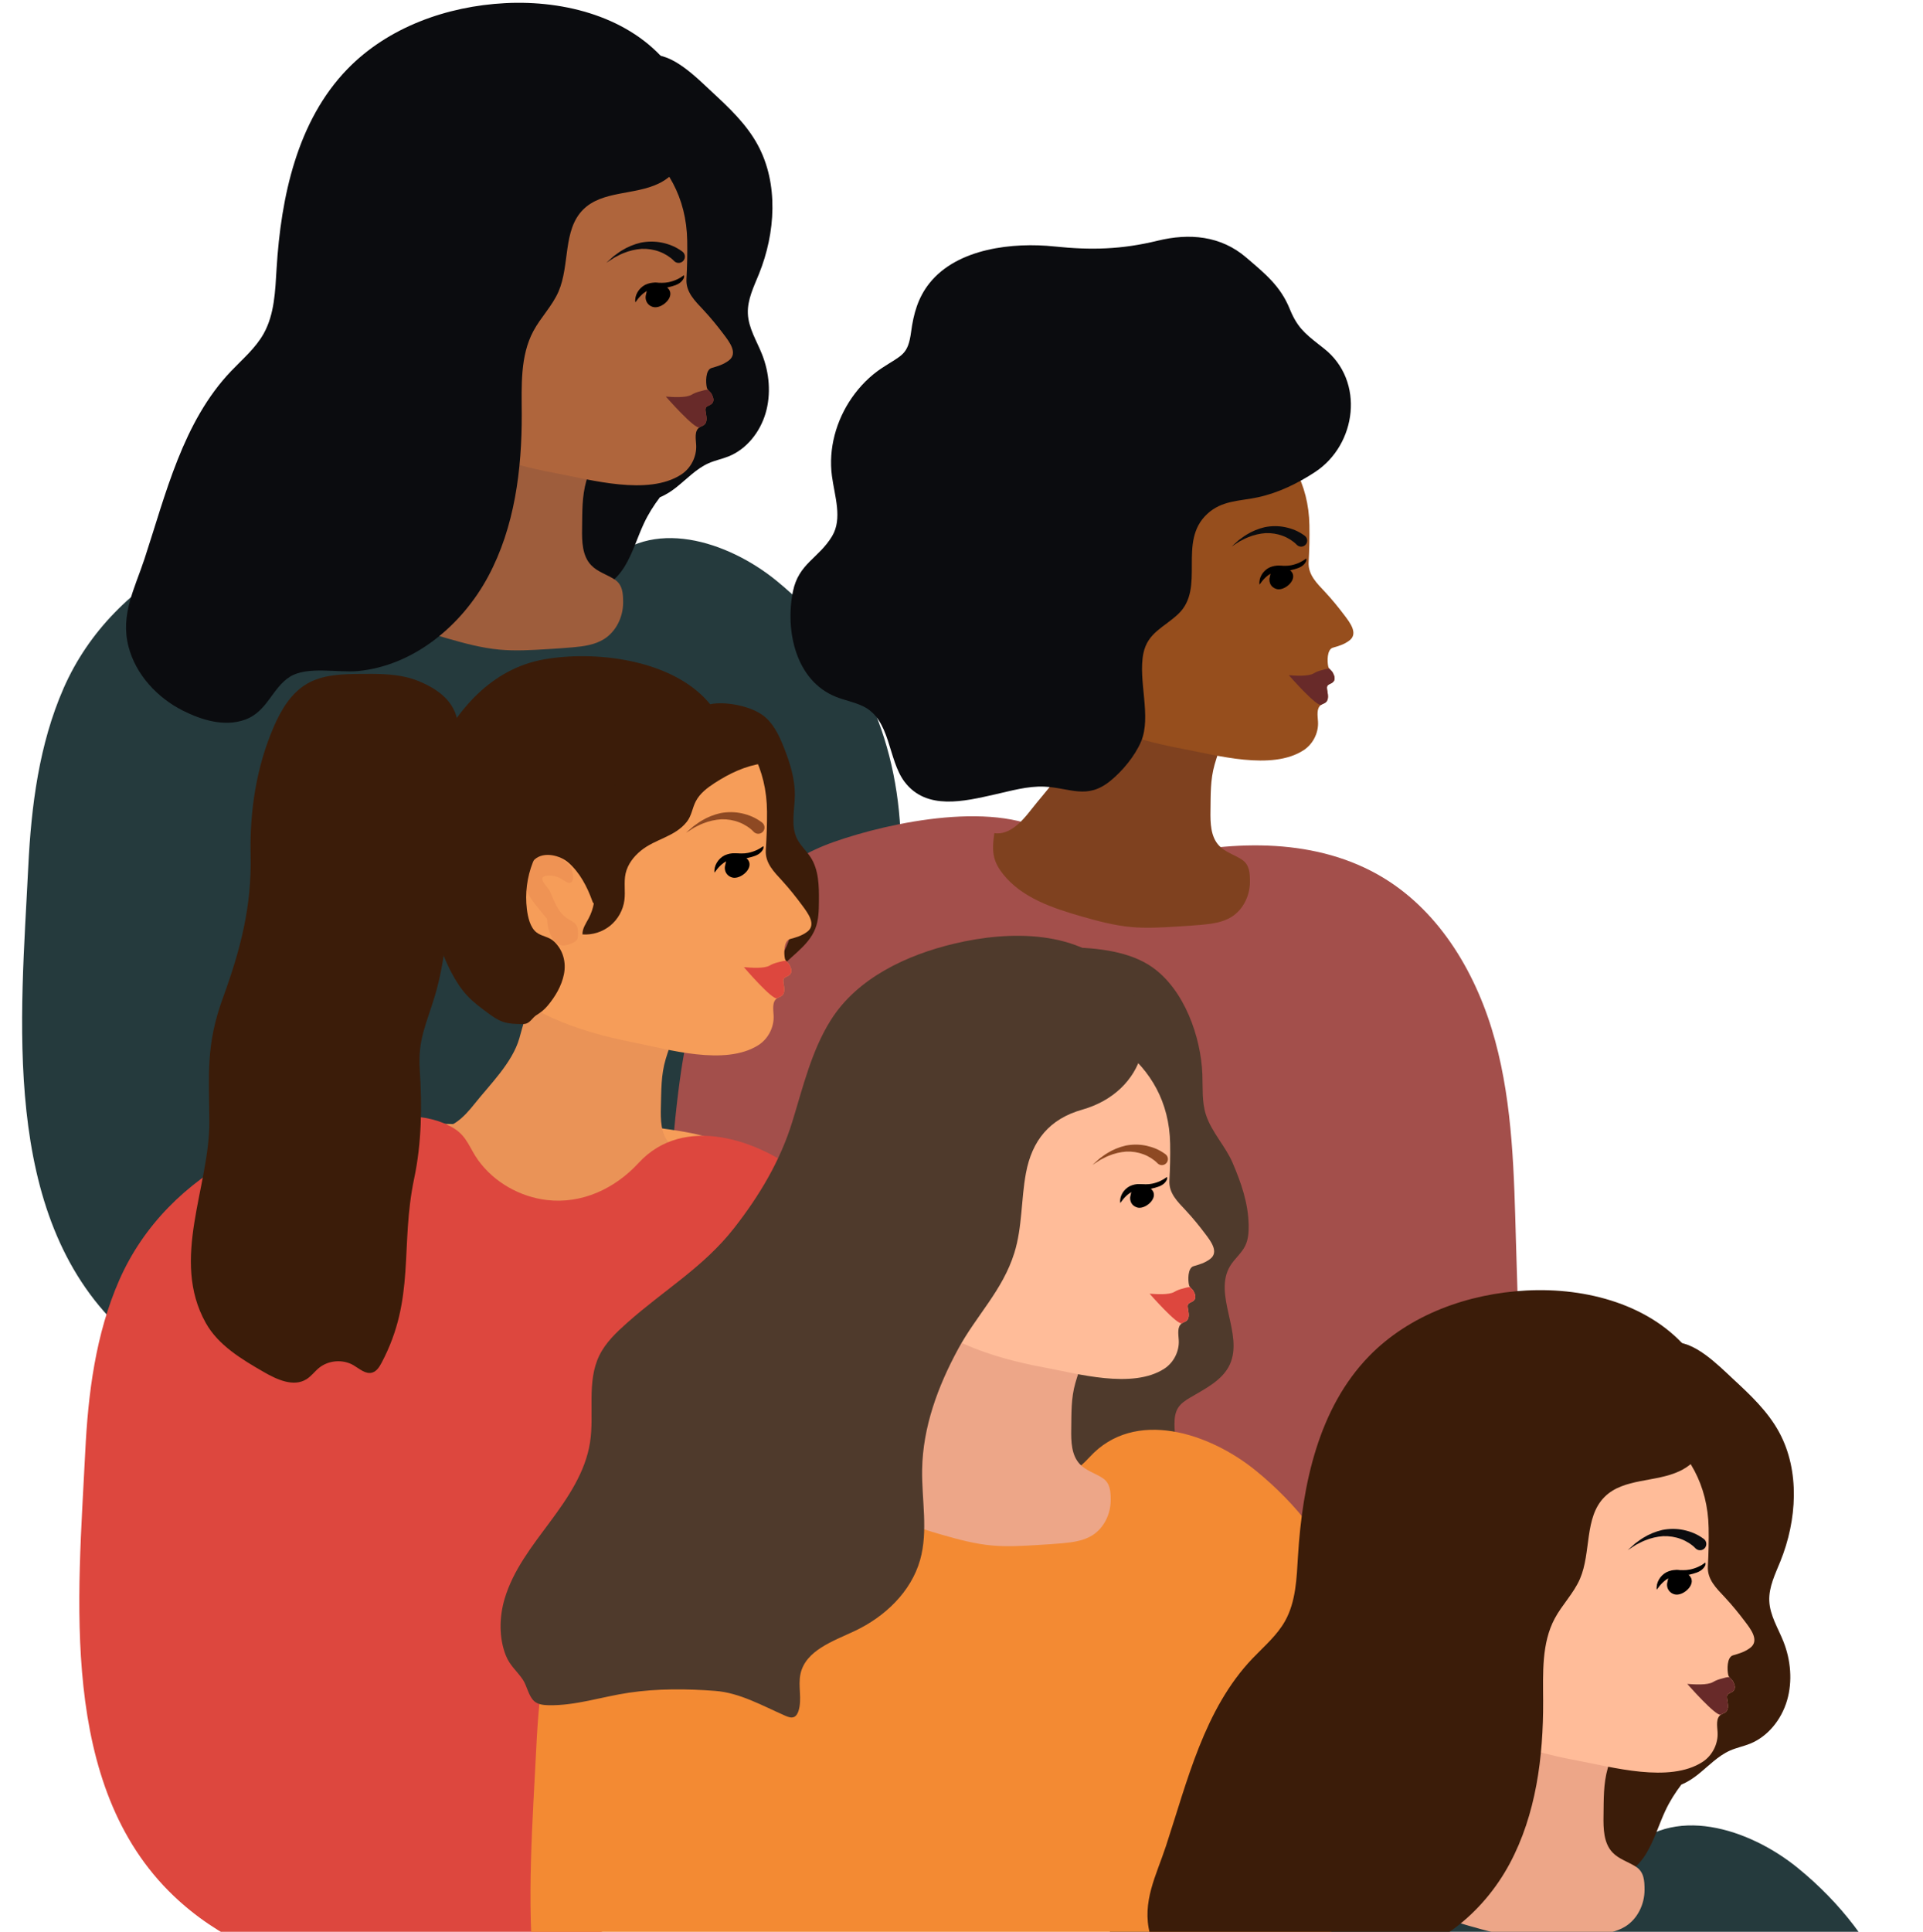
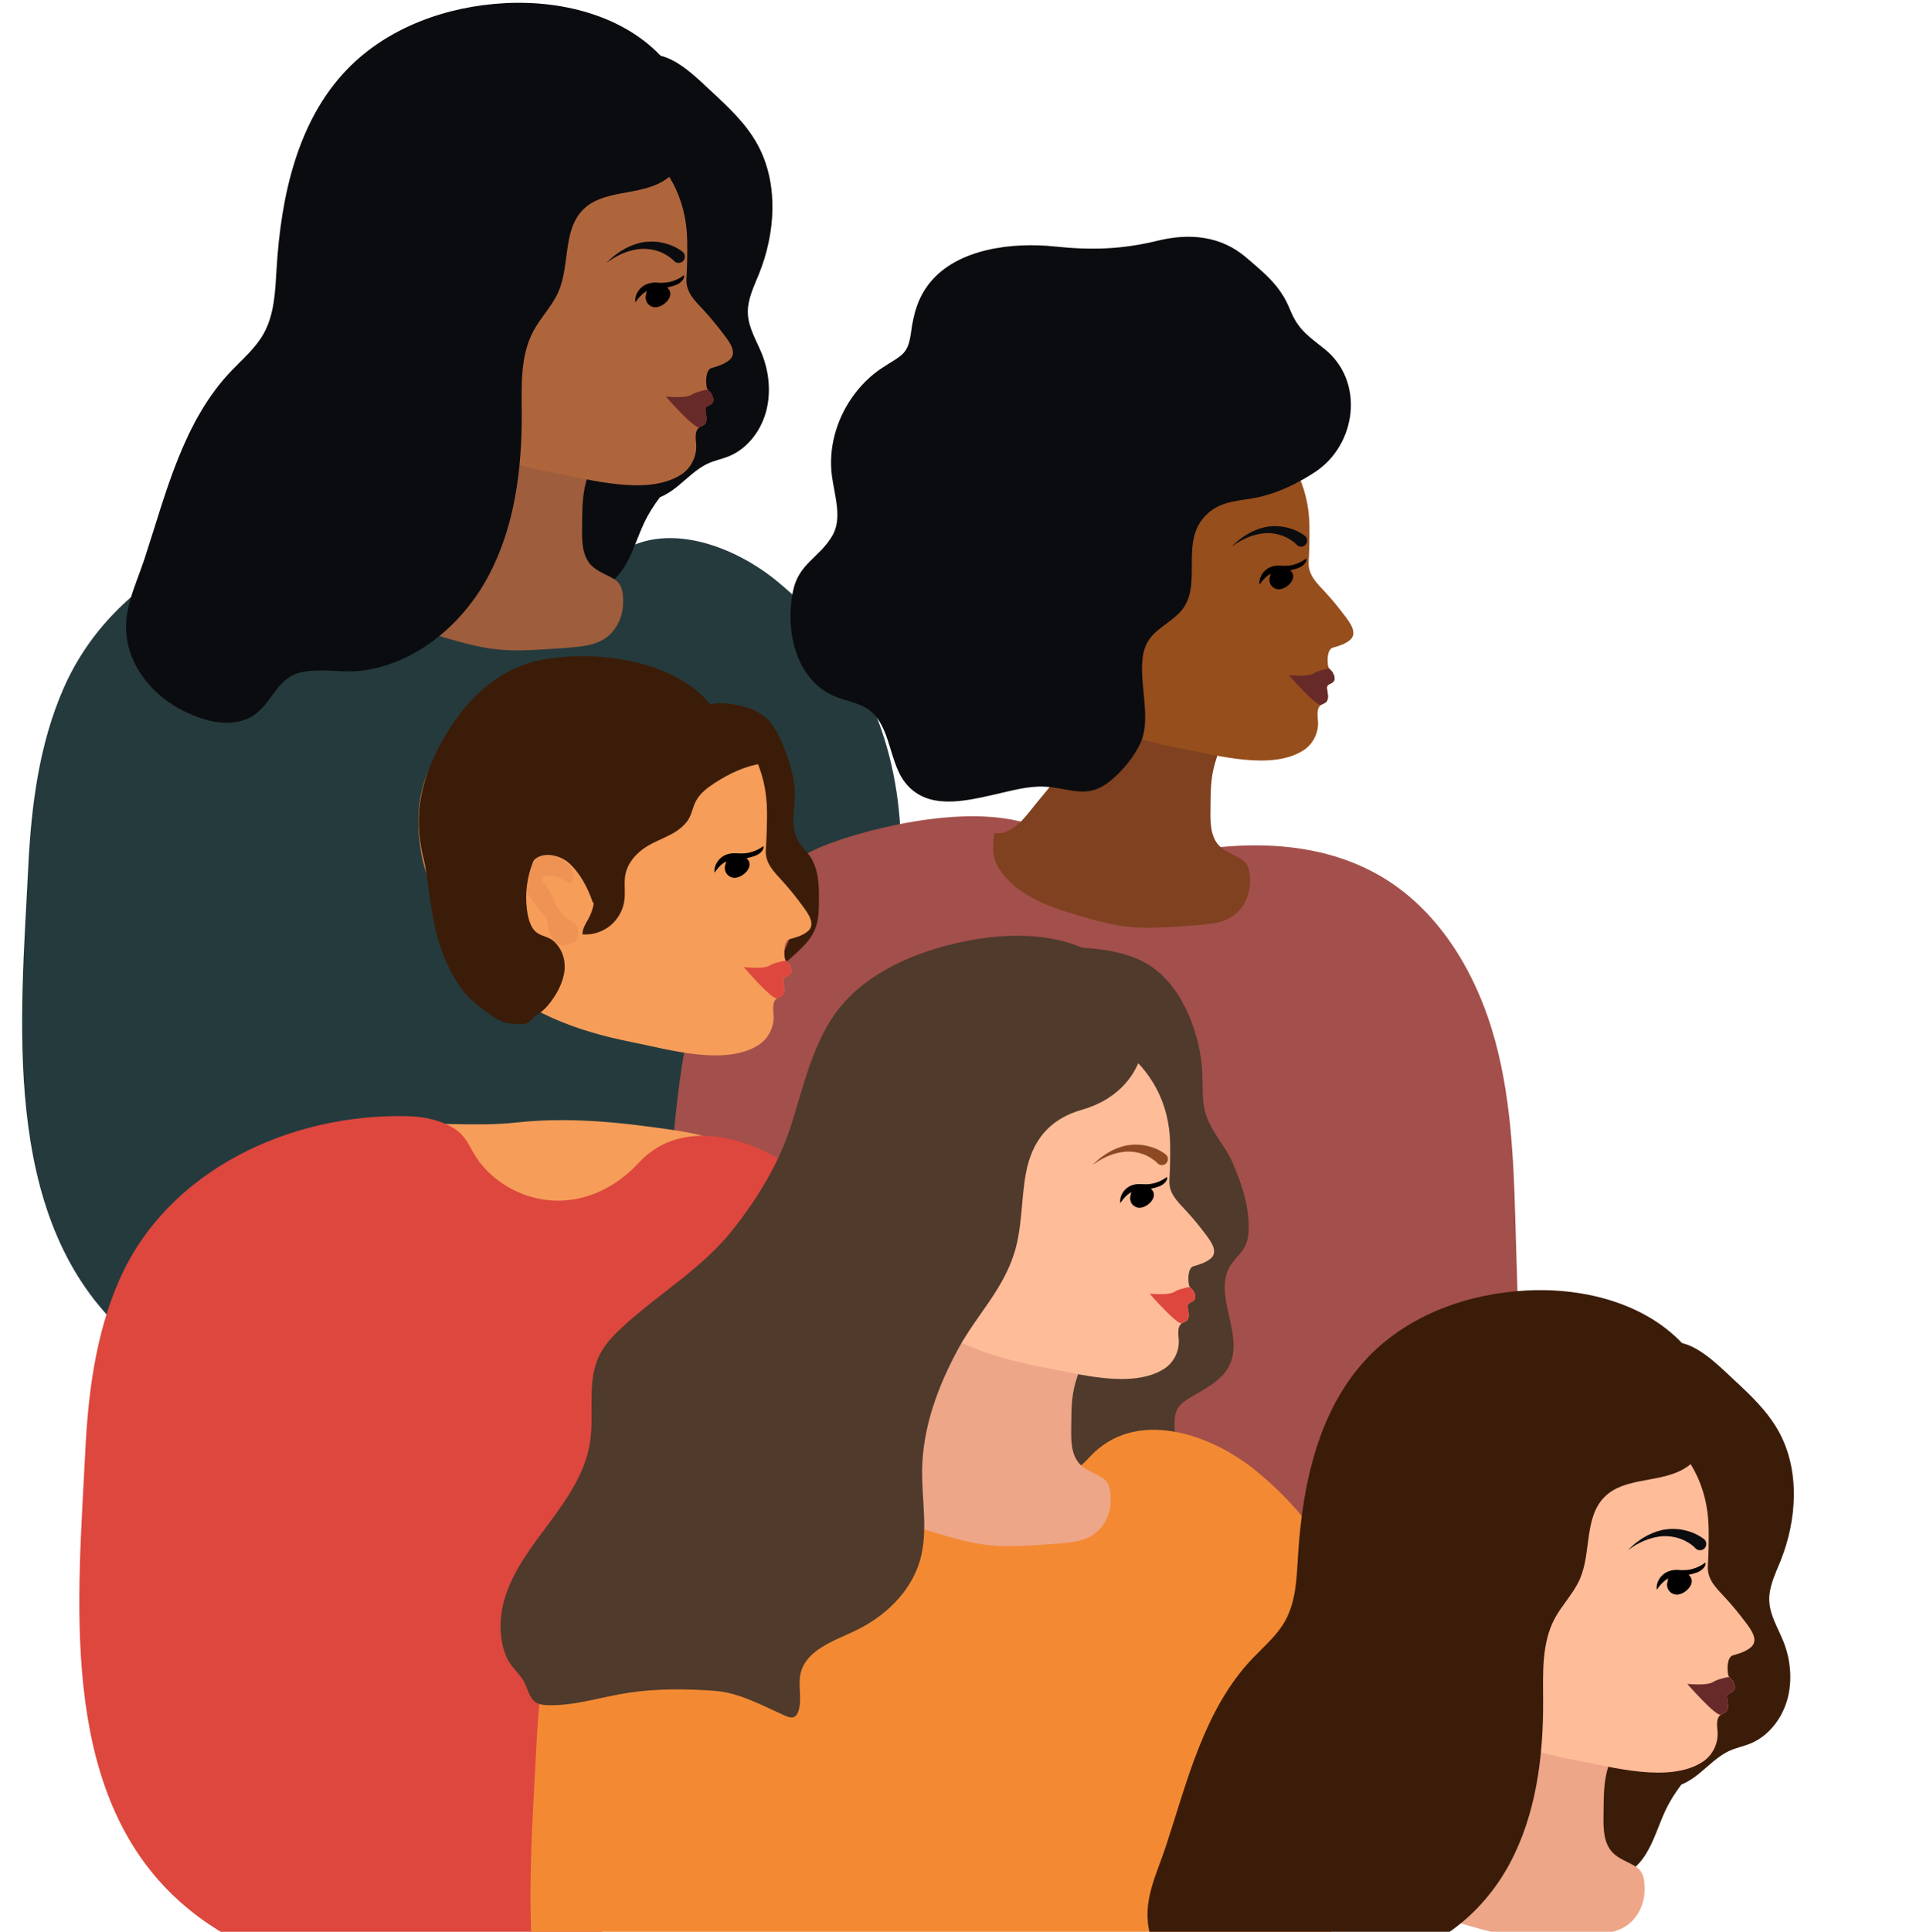
<svg xmlns="http://www.w3.org/2000/svg" height="2877.5" preserveAspectRatio="xMidYMid meet" version="1.0" viewBox="369.8 573.7 2865.2 2877.5" width="2865.2" zoomAndPan="magnify">
  <defs>
    <clipPath id="a">
      <path d="M 487 2236 L 1748 2236 L 1748 3451.191 L 487 3451.191 Z M 487 2236" />
    </clipPath>
    <clipPath id="b">
-       <path d="M 1924 3262 L 3235 3262 L 3235 3451.191 L 1924 3451.191 Z M 1924 3262" />
-     </clipPath>
+       </clipPath>
    <clipPath id="c">
      <path d="M 1160 2674 L 2420 2674 L 2420 3451.191 L 1160 3451.191 Z M 1160 2674" />
    </clipPath>
    <clipPath id="d">
      <path d="M 2422 3086 L 2821 3086 L 2821 3451.191 L 2422 3451.191 Z M 2422 3086" />
    </clipPath>
    <clipPath id="e">
      <path d="M 2079 2495 L 2923 2495 L 2923 3451.191 L 2079 3451.191 Z M 2079 2495" />
    </clipPath>
  </defs>
  <g>
    <g>
      <path d="M 1127.098 1474.738 C 1181.598 1481.117 1232.859 1456.777 1269.168 1417.309 C 1338.918 1341.48 1454.734 1380.242 1526.172 1438.266 C 1787.551 1650.617 1742.355 2011.781 1581.195 2271.211 C 1466.582 2455.73 1283.379 2604.719 1071.297 2659.613 C 897.648 2704.551 685.246 2682.633 548.812 2552.379 C 369.805 2381.5 401 2088.73 411.898 1865.043 C 416.324 1774.156 428.039 1682.117 464.59 1598.789 C 539.625 1427.766 730.316 1340.402 910.977 1344.848 C 935.73 1345.461 961.727 1350.504 983.043 1363.676 C 1003.73 1376.449 1007.141 1394.434 1020.77 1413.219 C 1045.52 1447.316 1085.379 1469.836 1127.098 1474.738" fill="#253a3d" />
    </g>
    <g>
      <path d="M 1484.082 1040.754 C 1483.242 1020.051 1492.953 1000.805 1500.645 981.781 C 1525.332 920.777 1530.031 847.168 1498.844 789.633 C 1481.863 758.293 1455.762 733.941 1430.141 710.195 C 1408.574 690.191 1370.922 651.367 1339.051 656.18 C 1309.293 660.66 1300.492 702.934 1298.664 728.945 C 1296.133 764.746 1293.82 802.059 1306.551 835.297 C 1313.613 853.73 1321.902 871.52 1329.48 889.254 L 1327.574 1056.961 C 1317.992 1072.406 1306.902 1086.973 1296.531 1101.887 C 1256.543 1159.383 1229.34 1226.855 1217.391 1297.262 C 1211.16 1334.02 1185.832 1450.418 1245.273 1453.57 C 1267.684 1454.75 1287.84 1437.902 1300.203 1417.957 C 1312.562 1397.992 1319.223 1374.727 1329.211 1353.305 C 1335.703 1339.387 1343.922 1326.461 1353.094 1314.367 C 1362.031 1310.754 1370.551 1305.168 1378.172 1299.051 C 1393.664 1286.641 1407.742 1271.582 1425.633 1263.691 C 1435.32 1259.414 1445.773 1257.402 1455.574 1253.441 C 1481.883 1242.785 1502.102 1217.789 1510.523 1189.176 C 1518.953 1160.566 1516.121 1128.855 1505.133 1101.242 C 1497.203 1081.312 1484.961 1062.379 1484.082 1040.754" fill="#0b0c0f" />
    </g>
    <g>
      <path d="M 1049.691 1184.648 C 1044.523 1185.027 1026.363 1255.648 1024.723 1261.586 C 1014.723 1297.957 981.785 1330.652 958.656 1360.414 C 944.32 1378.883 925.348 1399.332 902.215 1395.992 C 900.562 1408.613 898.926 1421.602 902.121 1433.934 C 904.582 1443.414 909.797 1451.992 915.91 1459.637 C 944.906 1495.977 991.945 1511.914 1036.633 1524.734 C 1061.953 1532 1087.543 1538.898 1113.773 1541.34 C 1137.512 1543.551 1161.434 1542.102 1185.234 1540.637 C 1197.965 1539.859 1210.691 1539.082 1223.395 1537.922 C 1239.484 1536.469 1256.102 1534.242 1269.785 1525.648 C 1287.824 1514.324 1298.172 1492.727 1298.234 1471.434 C 1298.262 1457.773 1297.543 1444.695 1285.652 1436.91 C 1274.164 1429.387 1260.145 1425.648 1250.484 1415.453 C 1237.262 1401.5 1236.781 1380.164 1237.094 1360.949 C 1237.484 1336.574 1236.703 1313.344 1243.492 1289.73 C 1249.844 1267.676 1258.723 1246.324 1262.902 1223.676 C 1263.555 1220.18 1270.875 1168.605 1273.133 1168.453 C 1273.133 1168.453 1050.121 1184.617 1049.691 1184.648" fill="#9e5d3c" />
    </g>
    <g>
      <path d="M 874.109 962.02 C 872.668 932.453 876.836 903.336 888.27 876.422 C 931.57 774.469 1055.992 715.949 1162.453 726.918 C 1277.152 738.734 1391.383 802.805 1393.73 932.109 C 1394.082 951.23 1393.652 970.207 1392.594 989.273 C 1391.492 1009.062 1405.473 1022.07 1418.012 1035.543 C 1428.832 1047.16 1438.895 1059.48 1448.422 1072.18 C 1456.055 1082.336 1469.992 1099.906 1455.711 1110.66 C 1447.512 1116.828 1439.691 1119.027 1430.102 1121.824 C 1420.734 1124.531 1421.211 1143.598 1422.961 1151.066 C 1423.922 1155.16 1428.172 1157.02 1430.113 1160.734 C 1432.762 1165.805 1434.684 1171.848 1429.582 1175.652 C 1424.684 1179.316 1419.934 1178.324 1421.043 1185.973 C 1422.09 1193.133 1424.602 1201.953 1418.984 1206.516 C 1416.953 1208.16 1414.262 1208.773 1412.082 1210.215 C 1404.242 1215.375 1406.504 1227.047 1407.07 1236.406 C 1408.113 1253.672 1399.254 1271.203 1384.723 1280.602 C 1335.223 1312.621 1250.074 1288.234 1196.762 1278.328 C 1113.672 1262.891 1034.504 1235.414 973.324 1174.301 C 921.465 1122.492 877.938 1040.688 874.109 962.02" fill="#af653c" />
    </g>
    <g>
      <path d="M 1365.949 994.055 C 1359.199 995.5 1353.051 994.844 1346.289 994.828 C 1342.09 994.828 1338.5 998.27 1336 1001.285 C 1333.359 1004.469 1333.379 1008.762 1332.258 1012.812 C 1331.098 1016.996 1331.918 1021.668 1334.418 1025.207 C 1336.93 1028.75 1341.066 1031.078 1345.398 1031.375 C 1357.949 1032.227 1376.957 1014.402 1364.641 1002.613 C 1364.359 1002.352 1363.969 1002.285 1363.668 1002.059 C 1363.91 1002.008 1364.207 1001.91 1364.438 1001.859 C 1372.859 999.812 1380.359 997.992 1385.301 992.824 C 1386.488 991.598 1387.527 990.152 1388.387 988.48 C 1389.199 986.941 1389.289 985.219 1388.809 983.676 C 1382.699 988.398 1375.18 992.07 1365.949 994.055" fill="inherit" />
    </g>
    <g>
      <path d="M 1413.121 1156.551 C 1408.664 1157.641 1404.305 1159.207 1400.363 1161.602 C 1392.062 1166.621 1371.961 1165.164 1361.922 1164.441 C 1361.922 1164.441 1405.172 1213.914 1412.082 1210.211 C 1414.262 1208.77 1416.953 1208.172 1418.984 1206.512 C 1424.602 1201.953 1422.094 1193.137 1421.043 1185.969 C 1419.934 1178.32 1424.684 1179.32 1429.582 1175.648 C 1434.684 1171.844 1432.762 1165.793 1430.113 1160.711 C 1428.812 1158.238 1426.512 1156.551 1424.812 1154.477 C 1422.531 1153.555 1415.672 1155.922 1413.121 1156.551" fill="#682a29" />
    </g>
    <g>
      <path d="M 1373.797 962.07 C 1368.707 956.793 1360.5 951.531 1352.387 948.59 C 1344.098 945.449 1335.066 944.043 1325.848 944.363 C 1316.68 945.047 1307.387 947.168 1298.527 950.859 C 1294.039 952.582 1289.91 955.09 1285.508 957.211 L 1273.199 965.145 L 1284.188 955.289 C 1288.238 952.48 1292.078 949.223 1296.418 946.719 C 1304.961 941.438 1314.461 937.527 1324.617 935.121 C 1334.828 933.102 1345.648 932.969 1356.188 935.141 C 1366.898 937.43 1376.578 941.137 1386.469 948.422 C 1390.641 951.496 1391.516 957.359 1388.457 961.52 C 1385.391 965.68 1379.52 966.566 1375.359 963.508 C 1374.938 963.191 1374.559 962.855 1374.199 962.488 L 1373.797 962.07" fill="#0b0c0f" />
    </g>
    <g>
      <path d="M 1316.438 1024.074 C 1314.988 1013.867 1321.398 1002.977 1331.16 997.93 C 1336.109 995.629 1341.469 994.336 1346.688 994.777 C 1349.277 994.91 1351.797 995.527 1354.258 995.938 C 1356.668 996.949 1359.039 997.703 1361.238 999.008 C 1351.23 1001 1342.707 1002.484 1335.418 1006.211 C 1328.117 1009.883 1322.219 1015.746 1316.438 1024.074" fill="inherit" />
    </g>
    <g>
      <path d="M 2098.359 1850.512 C 2209.879 1824.34 2333.379 1821.984 2431.062 1881.285 C 2517.027 1933.453 2571.211 2027.023 2597.562 2124.055 C 2623.914 2221.094 2625.668 2322.836 2628.531 2423.344 C 2635.535 2669.961 2649.793 2919.973 2595.336 3160.602 C 2589.012 3188.57 2571.309 3223.43 2543.234 3217.531 C 2520.328 3212.723 2513.156 3184.633 2502.281 3163.922 C 2474.922 3111.781 2406.598 3093.621 2374.328 3044.391 C 2349.977 3007.27 2348.301 2955.574 2314.359 2926.953 C 2288.219 2904.891 2249.562 2903.691 2216.902 2913.863 C 2184.242 2924.031 2155.633 2943.863 2126.027 2961.043 C 2004.188 3031.832 1855.523 3059.41 1718.691 3025.68 C 1585.316 2992.801 1449.887 2891.203 1402.766 2757.965 C 1372.906 2673.512 1371.785 2566.023 1368.438 2477.301 C 1364.727 2378.832 1369.477 2280.055 1382.738 2182.414 C 1403.105 2032.504 1457.957 1882.262 1611.867 1827.934 C 1696.648 1797.988 1859.211 1763.816 1939.777 1818.699 C 1954.441 1828.68 1965.578 1843.359 1980.809 1852.43 C 2013.453 1871.875 2054.793 1861.113 2091.711 1852.09 C 2093.922 1851.555 2096.133 1851.016 2098.359 1850.512" fill="#a34f4b" />
    </g>
    <g>
      <path d="M 1993.137 1611.453 C 1988.168 1611.824 1970.707 1679.75 1969.133 1685.461 C 1959.504 1720.422 1927.828 1751.863 1905.59 1780.5 C 1891.801 1798.262 1873.559 1817.941 1851.305 1814.723 C 1849.715 1826.855 1848.141 1839.359 1851.207 1851.219 C 1853.578 1860.34 1858.59 1868.57 1864.48 1875.938 C 1892.359 1910.887 1937.605 1926.195 1980.582 1938.547 C 2004.93 1945.531 2029.539 1952.16 2054.766 1954.516 C 2077.605 1956.637 2100.598 1955.242 2123.512 1953.832 C 2135.738 1953.09 2147.98 1952.34 2160.199 1951.23 C 2175.672 1949.832 2191.652 1947.668 2204.816 1939.41 C 2222.164 1928.523 2232.121 1907.762 2232.176 1887.289 C 2232.203 1874.129 2231.52 1861.559 2220.082 1854.082 C 2209.031 1846.836 2195.543 1843.246 2186.258 1833.43 C 2173.535 1820.023 2173.07 1799.492 2173.371 1781.02 C 2173.742 1757.574 2173.004 1735.227 2179.535 1712.535 C 2185.629 1691.32 2194.176 1670.777 2198.199 1648.992 C 2198.828 1645.637 2205.867 1596.047 2208.031 1595.883 C 2208.031 1595.883 1993.551 1611.426 1993.137 1611.453" fill="#7f411f" />
    </g>
    <g>
      <path d="M 1821.008 1384.785 C 1819.621 1356.367 1823.637 1328.359 1834.625 1302.48 C 1876.277 1204.414 1995.93 1148.145 2098.332 1158.699 C 2208.629 1170.07 2318.496 1231.684 2320.773 1356.027 C 2321.098 1374.43 2320.68 1392.68 2319.664 1411.023 C 2318.605 1430.039 2332.055 1442.551 2344.117 1455.508 C 2354.535 1466.68 2364.195 1478.543 2373.367 1490.758 C 2380.691 1500.531 2394.109 1517.41 2380.371 1527.75 C 2372.492 1533.691 2364.965 1535.812 2355.75 1538.477 C 2346.73 1541.105 2347.195 1559.449 2348.871 1566.621 C 2349.793 1570.559 2353.887 1572.359 2355.75 1575.898 C 2358.305 1580.793 2360.148 1586.609 2355.242 1590.27 C 2350.531 1593.777 2345.965 1592.84 2347.039 1600.18 C 2348.039 1607.09 2350.457 1615.551 2345.039 1619.953 C 2343.102 1621.539 2340.5 1622.121 2338.406 1623.508 C 2330.883 1628.445 2333.055 1639.695 2333.59 1648.695 C 2334.59 1665.301 2326.066 1682.148 2312.094 1691.195 C 2264.504 1721.984 2182.594 1698.535 2131.324 1689.012 C 2051.418 1674.16 1975.281 1647.742 1916.438 1588.961 C 1866.555 1539.137 1824.699 1460.461 1821.008 1384.785" fill="#964e1d" />
    </g>
    <g>
      <path d="M 2040.727 1439.695 C 2040.727 1439.695 2000.938 1394.828 1981.473 1429.539 C 1962.004 1464.238 1981.473 1483.703 2006.875 1513.34 C 2007.5 1522.512 2009.789 1532.668 2014.59 1540.574 C 2017.961 1546.07 2023.48 1551.562 2030.445 1551.426 C 2035.883 1551.312 2048.191 1547.441 2050.535 1542.363 C 2051.383 1540.531 2051.508 1538.48 2051.59 1536.48 C 2051.812 1531.527 2051.77 1526.23 2049.051 1522.094 C 2046.18 1517.711 2040.949 1515.629 2036.508 1512.84 C 2022.039 1503.766 2017.559 1488.59 2010.719 1474.09 C 2007.277 1466.82 1989.336 1453.043 2007.137 1451.543 C 2027.188 1449.852 2033.957 1465.086 2040.727 1460.855 C 2047.496 1456.621 2040.727 1439.695 2040.727 1439.695" fill="#ef9354" />
    </g>
    <g>
      <path d="M 2294.051 1415.59 C 2287.57 1416.98 2281.645 1416.34 2275.152 1416.34 C 2271.102 1416.34 2267.66 1419.637 2265.246 1422.551 C 2262.703 1425.621 2262.73 1429.742 2261.648 1433.637 C 2260.543 1437.66 2261.324 1442.164 2263.738 1445.562 C 2266.141 1448.957 2270.133 1451.203 2274.285 1451.488 C 2286.363 1452.312 2304.641 1435.156 2292.801 1423.816 C 2292.531 1423.574 2292.148 1423.52 2291.863 1423.305 C 2292.09 1423.25 2292.375 1423.148 2292.602 1423.094 C 2300.703 1421.129 2307.922 1419.383 2312.672 1414.41 C 2313.809 1413.23 2314.801 1411.852 2315.641 1410.246 C 2316.422 1408.754 2316.508 1407.09 2316.039 1405.613 C 2310.168 1410.16 2302.922 1413.699 2294.051 1415.59" fill="inherit" />
    </g>
    <g>
      <path d="M 2339.406 1571.895 C 2335.121 1572.949 2330.938 1574.457 2327.129 1576.742 C 2319.152 1581.582 2299.82 1580.176 2290.18 1579.496 C 2290.18 1579.496 2331.762 1627.059 2338.41 1623.512 C 2340.508 1622.121 2343.086 1621.543 2345.039 1619.949 C 2350.457 1615.562 2348.039 1607.094 2347.039 1600.188 C 2345.953 1592.832 2350.527 1593.785 2355.25 1590.27 C 2360.141 1586.605 2358.289 1580.797 2355.742 1575.902 C 2354.496 1573.516 2352.281 1571.895 2350.656 1569.91 C 2348.457 1569.012 2341.871 1571.301 2339.406 1571.895" fill="#682a29" />
    </g>
    <g>
      <path d="M 2301.602 1384.844 C 2296.707 1379.754 2288.812 1374.703 2281.02 1371.871 C 2273.039 1368.844 2264.348 1367.492 2255.484 1367.805 C 2246.68 1368.473 2237.73 1370.508 2229.211 1374.062 C 2224.887 1375.715 2220.918 1378.133 2216.68 1380.152 L 2204.859 1387.805 L 2215.426 1378.301 C 2219.312 1375.613 2223.008 1372.484 2227.176 1370.082 C 2235.398 1365 2244.531 1361.23 2254.305 1358.93 C 2264.117 1356.98 2274.516 1356.852 2284.66 1358.941 C 2294.957 1361.148 2304.273 1364.703 2313.793 1371.703 C 2317.789 1374.66 2318.641 1380.293 2315.699 1384.305 C 2312.738 1388.301 2307.105 1389.168 2303.109 1386.211 C 2302.695 1385.914 2302.328 1385.598 2302 1385.242 L 2301.602 1384.844" fill="#0b0c0f" />
    </g>
    <g>
      <path d="M 2246.422 1444.48 C 2245.031 1434.66 2251.211 1424.184 2260.578 1419.336 C 2265.34 1417.133 2270.496 1415.883 2275.512 1416.301 C 2278.012 1416.441 2280.441 1417.031 2282.801 1417.41 C 2285.117 1418.383 2287.395 1419.125 2289.516 1420.375 C 2279.879 1422.285 2271.691 1423.734 2264.68 1427.301 C 2257.656 1430.824 2251.996 1436.473 2246.422 1444.48" fill="inherit" />
    </g>
    <g>
      <path d="M 2334.129 1086.285 C 2313.59 1070.121 2302.211 1060.438 2291.484 1033.922 C 2277.574 999.5 2254.18 980.922 2226.488 957.195 C 2188.543 924.652 2141.668 920.758 2094.629 932.238 C 2040.957 945.328 1995.461 946.535 1940.953 940.812 C 1879.176 934.352 1796.305 943.48 1754.816 995.355 C 1737.516 1016.988 1730.922 1041.156 1727.312 1068.008 C 1722.664 1102.715 1713.77 1102.227 1683.98 1121.777 C 1666.277 1133.41 1651.027 1148.898 1638.977 1166.27 C 1615.668 1199.867 1603.898 1241.941 1609.348 1282.723 C 1613.406 1313.047 1625.328 1346.211 1609.535 1372.441 C 1589.648 1405.453 1559.688 1412.953 1551.238 1454.723 C 1539.496 1512.793 1555.066 1587.758 1615.539 1611.758 C 1628.598 1616.926 1642.637 1619.492 1655.336 1625.504 C 1697.203 1645.273 1692.422 1704.965 1717.512 1738.195 C 1750.102 1781.379 1806.895 1767.18 1851.836 1757.125 C 1875.801 1751.789 1900.926 1744.355 1925.746 1745.445 C 1964.582 1747.176 1989.352 1765.469 2024.562 1736.566 C 2042.418 1721.934 2060.711 1699.883 2069.875 1678.434 C 2085.852 1641.059 2065.109 1587.441 2073.434 1546.793 C 2079.742 1516.062 2104.227 1508.211 2125.238 1488.391 C 2166.727 1449.285 2123.613 1380.984 2168.453 1339.312 C 2190.488 1318.805 2216.688 1320.312 2243.957 1314.457 C 2274.316 1307.93 2303.402 1293.766 2329.23 1276.797 C 2391.273 1236.016 2403.594 1141.23 2342.805 1093.113 C 2339.75 1090.699 2336.848 1088.434 2334.129 1086.285" fill="#0b0c0f" />
    </g>
    <g>
      <path d="M 794.637 2968.73 C 794.91 3034.922 794.867 3101.102 794.062 3167.281 C 793.777 3190.34 793.887 3213.5 792.871 3236.539 C 791.5 3267.59 782.523 3295.172 793.922 3326.441 C 798.383 3338.672 805.57 3349.801 814.145 3359.602 C 836.402 3385.051 867.676 3401.371 900.223 3410.512 C 932.773 3419.648 966.801 3422.078 1000.578 3423.43 C 1076.059 3426.43 1154.93 3423.43 1221.691 3388.09 C 1275.578 3359.559 1305.012 3299.121 1334.27 3248.551 C 1380.07 3169.398 1412.301 3082.852 1449.949 2999.891 C 1457.09 2984.172 1464.25 2968.398 1473.23 2953.648 C 1482.461 2938.5 1497.09 2926.09 1505.898 2911.328 C 1515.031 2896.031 1517.352 2872.281 1522.648 2855.102 C 1534.73 2816.012 1547.738 2775.941 1545.23 2734.469 C 1544.391 2720.629 1541.828 2706.969 1539.301 2693.352 C 1520.98 2594.551 1503.969 2494.621 1507.629 2394.199 C 1508.648 2366.391 1517.809 2345.98 1502.93 2320.539 C 1492.73 2303.102 1476.699 2290.32 1458.91 2281.199 C 1421.672 2262.109 1378.539 2257.602 1337.66 2252.031 C 1271.988 2243.09 1203.93 2238.57 1138.391 2245.809 C 1016.859 2259.238 847.91 2212.828 756.516 2319.781 C 746.438 2331.57 738.07 2344.75 730.887 2358.5 C 709.07 2400.23 698.152 2447.512 698.77 2494.602 C 698.992 2511.621 700.77 2528.922 707.449 2544.578 C 722.055 2578.809 755.609 2598.629 781.215 2623.68 C 793.262 2635.469 808.062 2650.691 812.035 2667.738 C 817.227 2690.02 805.965 2717.441 803.977 2740.172 C 797.371 2815.602 791.707 2892.969 794.637 2968.73" fill="#f69d59" />
    </g>
    <g>
-       <path d="M 1169.352 2043.961 C 1164.18 2044.281 1145.238 2114.602 1143.539 2120.512 C 1133.129 2156.719 1099.859 2188.988 1076.422 2218.461 C 1061.891 2236.73 1042.711 2256.949 1019.641 2253.34 C 1017.84 2265.93 1016.059 2278.891 1019.109 2291.238 C 1021.461 2300.738 1026.57 2309.352 1032.578 2317.07 C 1061.129 2353.699 1107.93 2370.141 1152.41 2383.469 C 1177.609 2391.02 1203.09 2398.191 1229.262 2400.941 C 1252.949 2403.422 1276.852 2402.238 1300.641 2401.051 C 1313.359 2400.422 1326.09 2399.789 1338.781 2398.789 C 1354.859 2397.52 1371.488 2395.469 1385.25 2387.051 C 1403.398 2375.949 1413.988 2354.512 1414.289 2333.238 C 1414.48 2319.59 1413.91 2306.52 1402.121 2298.609 C 1390.73 2290.961 1376.781 2287.07 1367.238 2276.781 C 1354.199 2262.699 1353.961 2241.379 1354.488 2222.191 C 1355.16 2197.852 1354.648 2174.641 1361.711 2151.141 C 1368.301 2129.191 1377.41 2107.961 1381.852 2085.391 C 1382.539 2081.898 1390.441 2030.488 1392.699 2030.352 C 1392.691 2030.352 1169.789 2043.93 1169.352 2043.961" fill="#ea9357" />
-     </g>
+       </g>
    <g>
      <path d="M 1506.332 1639.086 C 1521.68 1650.32 1530.281 1668.406 1537.34 1686.066 C 1546.566 1709.137 1554.312 1733.355 1554.078 1758.203 C 1553.852 1780.273 1547.59 1803.82 1557.574 1823.508 C 1562.711 1833.629 1571.586 1841.328 1577.723 1850.879 C 1589.848 1869.723 1590.145 1893.57 1589.945 1915.98 C 1589.848 1929.715 1589.633 1943.789 1584.695 1956.598 C 1573.797 1984.945 1543.152 2000.117 1525.094 2024.527 C 1524.754 2013.129 1531.516 2002.941 1536.953 1992.918 C 1544.289 1979.344 1549.613 1964.336 1549.625 1948.898 C 1549.625 1933.465 1543.789 1917.605 1531.906 1907.742 C 1525.004 1901.996 1516.469 1898.543 1509.133 1893.359 C 1485.875 1876.91 1478.086 1845.641 1478.637 1817.156 C 1479.199 1788.676 1486.285 1760.492 1485.25 1732.008 C 1485.062 1726.547 1484.512 1720.934 1481.988 1716.098 C 1479.125 1710.574 1473.977 1706.637 1468.875 1703.074 C 1454.902 1693.289 1439.605 1684.629 1429.207 1671.105 C 1417.547 1655.957 1405.938 1625.172 1432.645 1621.875 C 1454.953 1619.102 1488.312 1625.875 1506.332 1639.086" fill="#3b1c09" />
    </g>
    <g>
      <path d="M 993.309 1806.535 C 992.215 1776.996 996.707 1747.961 1008.434 1721.219 C 1052.852 1619.875 1177.781 1562.863 1283.984 1575.039 C 1398.406 1588.164 1511.75 1653.461 1512.621 1782.609 C 1512.75 1801.719 1512.094 1820.676 1510.824 1839.711 C 1509.5 1859.449 1523.32 1872.602 1535.688 1886.203 C 1546.348 1897.941 1556.262 1910.359 1565.637 1923.152 C 1573.137 1933.387 1586.855 1951.074 1572.469 1961.656 C 1564.211 1967.73 1556.379 1969.836 1546.758 1972.508 C 1537.371 1975.117 1537.641 1994.16 1539.297 2001.648 C 1540.207 2005.734 1544.445 2007.66 1546.32 2011.371 C 1548.918 2016.469 1550.766 2022.531 1545.629 2026.281 C 1540.695 2029.879 1535.969 2028.824 1536.984 2036.469 C 1537.949 2043.645 1540.352 2052.469 1534.688 2056.977 C 1532.645 2058.609 1529.961 2059.172 1527.75 2060.586 C 1519.867 2065.633 1521.996 2077.32 1522.461 2086.684 C 1523.281 2103.945 1514.238 2121.348 1499.625 2130.566 C 1449.82 2161.984 1365.055 2136.645 1311.934 2126.148 C 1229.125 2109.762 1150.363 2081.43 1089.965 2019.68 C 1038.762 1967.344 996.23 1885.148 993.309 1806.535" fill="#f69d59" />
    </g>
    <g>
      <path d="M 1220.816 1866.156 C 1220.816 1866.156 1180.039 1819.102 1159.414 1854.898 C 1138.777 1890.707 1158.758 1911.164 1184.785 1942.227 C 1185.324 1951.762 1187.578 1962.344 1192.48 1970.594 C 1195.898 1976.355 1201.578 1982.125 1208.812 1982.059 C 1214.461 1982.012 1227.277 1978.137 1229.777 1972.895 C 1230.68 1971 1230.828 1968.871 1230.949 1966.785 C 1231.23 1961.656 1231.254 1956.156 1228.48 1951.828 C 1225.539 1947.242 1220.152 1945.012 1215.555 1942.059 C 1200.652 1932.477 1196.18 1916.664 1189.234 1901.527 C 1185.754 1893.918 1167.305 1879.414 1185.797 1878.059 C 1206.629 1876.539 1213.48 1892.453 1220.57 1888.137 C 1227.648 1883.82 1220.816 1866.156 1220.816 1866.156" fill="#ef9354" />
    </g>
    <g>
      <path d="M 1484.164 1844.16 C 1477.402 1845.535 1471.273 1844.797 1464.523 1844.719 C 1460.328 1844.66 1456.707 1848.051 1454.168 1851.055 C 1451.496 1854.211 1451.465 1858.48 1450.301 1862.516 C 1449.094 1866.676 1449.855 1871.371 1452.312 1874.926 C 1454.773 1878.48 1458.898 1880.848 1463.203 1881.207 C 1475.734 1882.203 1494.93 1864.617 1482.754 1852.688 C 1482.488 1852.422 1482.086 1852.375 1481.793 1852.141 C 1482.039 1852.086 1482.332 1851.996 1482.566 1851.93 C 1491.004 1849.996 1498.52 1848.262 1503.504 1843.164 C 1504.699 1841.945 1505.762 1840.527 1506.645 1838.859 C 1507.461 1837.328 1507.586 1835.605 1507.113 1834.062 C 1500.957 1838.715 1493.41 1842.293 1484.164 1844.16" fill="inherit" />
    </g>
    <g>
      <path d="M 1529.395 2007.016 C 1524.938 2008.062 1520.566 2009.57 1516.605 2011.914 C 1508.242 2016.84 1488.195 2015.145 1478.168 2014.316 C 1478.168 2014.316 1520.801 2064.203 1527.742 2060.594 C 1529.941 2059.188 1532.629 2058.617 1534.676 2056.988 C 1540.344 2052.477 1537.941 2043.656 1536.977 2036.48 C 1535.953 2028.84 1540.688 2029.883 1545.625 2026.285 C 1550.754 2022.535 1548.906 2016.473 1546.312 2011.375 C 1545.047 2008.883 1542.766 2007.168 1541.102 2005.082 C 1538.832 2004.137 1531.949 2006.418 1529.395 2007.016" fill="#dd473e" />
    </g>
    <g>
-       <path d="M 1492.367 1812.332 C 1487.344 1806.984 1479.195 1801.629 1471.137 1798.598 C 1462.898 1795.367 1453.887 1793.859 1444.68 1794.078 C 1435.523 1794.664 1426.211 1796.664 1417.316 1800.262 C 1412.824 1801.918 1408.664 1804.387 1404.238 1806.445 L 1391.859 1814.238 L 1402.949 1804.516 C 1407.02 1801.758 1410.902 1798.551 1415.258 1796.102 C 1423.844 1790.93 1433.383 1787.125 1443.555 1784.84 C 1453.785 1782.941 1464.574 1782.93 1475.094 1785.207 C 1485.746 1787.633 1495.379 1791.438 1505.18 1798.824 C 1509.297 1801.941 1510.121 1807.812 1507.008 1811.93 C 1503.906 1816.066 1498.031 1816.883 1493.906 1813.754 C 1493.492 1813.457 1493.113 1813.113 1492.758 1812.754 L 1492.367 1812.332" fill="#8e4923" />
-     </g>
+       </g>
    <g>
      <path d="M 1434.359 1873.582 C 1433.168 1863.41 1439.684 1852.703 1449.441 1847.789 C 1454.391 1845.578 1459.727 1844.332 1464.918 1844.801 C 1467.496 1844.965 1469.996 1845.578 1472.453 1846 C 1474.844 1847.012 1477.211 1847.777 1479.402 1849.07 C 1474.379 1850.18 1469.773 1850.602 1465.441 1851.668 C 1461.117 1852.77 1457.125 1854.004 1453.445 1855.816 C 1446.062 1859.418 1440.105 1865.297 1434.359 1873.582" fill="inherit" />
    </g>
    <g>
      <path d="M 1486.023 1697.266 C 1481.02 1688.891 1431.473 1694.258 1422.523 1695.102 C 1399.688 1697.266 1376.371 1702.258 1355.121 1711.09 C 1331.844 1720.738 1313.273 1738.219 1299.633 1759.172 C 1292.867 1769.57 1287.027 1780.84 1282.527 1792.406 C 1278.277 1803.301 1280.059 1813.793 1276.258 1824.633 C 1273.648 1832.062 1270.02 1839.598 1270.988 1847.391 C 1271.477 1851.32 1273.129 1855.145 1272.828 1859.086 C 1272.309 1865.75 1266.508 1870.68 1263.836 1876.812 C 1259.027 1887.848 1265.008 1900.492 1271.797 1910.438 C 1273.207 1912.523 1274.547 1915.664 1272.566 1917.219 C 1271.949 1917.699 1271.148 1917.855 1270.379 1917.996 C 1266.668 1918.711 1262.949 1919.422 1259.238 1920.125 C 1258.039 1920.355 1256.789 1920.578 1255.637 1920.164 C 1253.727 1919.488 1252.848 1917.336 1252.168 1915.418 C 1244.656 1894.488 1233.668 1873.441 1216.719 1858.582 C 1204.73 1848.078 1180.277 1841.359 1166.258 1854.004 C 1164.988 1855.156 1164.289 1856.777 1163.668 1858.371 C 1155.039 1880.301 1151.969 1904.383 1154.816 1927.789 C 1156.199 1939.133 1159.527 1955.238 1169.277 1962.656 C 1177.566 1968.957 1187.406 1968.559 1195.547 1976.324 C 1208.969 1989.137 1213.617 2007.211 1210 2025.082 C 1206.508 2042.328 1197.168 2058.07 1186.02 2071.453 C 1180.578 2077.977 1175.719 2081.605 1168.969 2085.859 C 1163.477 2089.336 1160.348 2096.129 1153.996 2098.32 C 1151.547 2099.164 1148.898 2099.141 1146.309 2099.086 C 1137.289 2098.957 1128.109 2098.738 1119.559 2095.883 C 1111.02 2093.02 1103.59 2087.648 1096.328 2082.32 C 1085.668 2074.5 1075.02 2066.539 1066 2056.879 C 1056.578 2046.789 1049.117 2035.016 1042.656 2022.812 C 1033.867 2006.203 1026.836 1988.645 1021.797 1970.527 C 1015.969 1949.598 1012.797 1928.02 1009.637 1906.52 C 1006.938 1888.082 1005 1869.578 1000.508 1851.566 C 996.488 1835.406 994.035 1818.859 993.652 1802.211 C 992.84 1766.758 1001.867 1732.07 1016.957 1700.133 C 1049.43 1631.406 1102.148 1569.629 1180.496 1555.871 C 1256.008 1542.605 1362.691 1555.777 1418.918 1612.707 C 1431.613 1625.57 1441.625 1640.648 1452.078 1655.316 C 1462.527 1669.969 1476.648 1681.641 1486.023 1697.266" fill="#3b1c09" />
    </g>
    <g>
      <path d="M 1430.676 1625.988 C 1443.219 1625.602 1454.992 1634.535 1467.289 1632.43 C 1472.125 1631.609 1477.168 1630.688 1481.84 1632.133 C 1489.504 1634.523 1493.887 1642.461 1496.816 1649.922 C 1504.379 1669.219 1507.504 1690.238 1505.871 1710.891 C 1480.383 1714.457 1456.551 1725.844 1434.934 1739.82 C 1423.824 1747.008 1412.82 1755.305 1406.645 1766.992 C 1401.148 1777.406 1400.488 1788.531 1393.125 1797.812 C 1375.148 1820.461 1346.57 1823.016 1324.719 1840.793 C 1313.879 1849.602 1304.871 1861.324 1301.895 1874.953 C 1299.078 1887.859 1301.832 1901.379 1300.148 1914.484 C 1298.27 1929.199 1290.57 1943.074 1279.082 1952.469 C 1267.609 1961.852 1252.461 1966.648 1237.672 1965.562 C 1237.324 1956.844 1242.883 1949.18 1246.965 1941.469 C 1254.527 1927.168 1257.43 1910.449 1255.164 1894.426 C 1254.129 1887.238 1252.695 1880.484 1255.477 1873.559 C 1258.316 1866.496 1258.988 1862.996 1257.629 1854.637 C 1256.074 1844.98 1255.414 1835.164 1255.648 1825.383 C 1255.949 1813.609 1257.617 1801.699 1262.426 1790.961 C 1265.605 1783.887 1270.074 1777.469 1273.84 1770.68 C 1284.203 1752.078 1289.199 1731 1298.031 1711.613 C 1311.512 1682.062 1342.809 1655.527 1372.719 1643.645 C 1390.832 1636.453 1411.117 1626.562 1430.676 1625.988" fill="#3b1c09" />
    </g>
    <g clip-path="url(#a)">
      <path d="M 1184.641 2361.219 C 1237.059 2367.371 1286.352 2343.957 1321.273 2305.988 C 1388.363 2233.059 1499.75 2270.34 1568.449 2326.16 C 1819.828 2530.383 1776.379 2877.73 1621.379 3127.238 C 1511.129 3304.711 1334.941 3448 1130.984 3500.781 C 963.965 3544.012 759.684 3522.93 628.469 3397.66 C 456.305 3233.309 486.312 2951.73 496.793 2736.602 C 501.047 2649.199 512.312 2560.668 547.469 2480.535 C 619.629 2316.047 803.031 2232.023 976.785 2236.297 C 1000.59 2236.891 1025.59 2241.734 1046.09 2254.395 C 1065.992 2266.699 1069.27 2283.992 1082.379 2302.059 C 1106.18 2334.859 1144.516 2356.508 1184.641 2361.219" fill="#dd473e" />
    </g>
    <g>
-       <path d="M 975.062 1582.383 C 953.18 1577.191 929.969 1577.309 907.301 1577.512 C 879.727 1577.766 850.707 1578.418 826.926 1592.383 C 803.352 1606.234 788.586 1631.172 777.699 1656.25 C 751.816 1715.879 741.754 1782.207 743.207 1846.43 C 744.965 1924.059 728.43 1987.309 701.848 2060.332 C 676.109 2131.062 681.352 2174.938 681.699 2244.391 C 682.188 2341.355 623.266 2449.387 676.418 2544.324 C 695.102 2577.695 729.793 2598.336 762.926 2617.445 C 782.559 2628.766 807.367 2640.117 826.551 2628.055 C 833.621 2623.605 838.621 2616.555 845.09 2611.285 C 859.234 2599.758 880.613 2598.078 896.391 2607.234 C 905.367 2612.457 914.461 2621.148 924.426 2618.234 C 931.148 2616.266 935.195 2609.586 938.469 2603.398 C 989.391 2507.137 965.555 2430.156 986.973 2328.73 C 998.023 2276.395 998.82 2221.086 995.258 2167.859 C 992.16 2121.57 1004.934 2100.246 1018.102 2055.82 C 1031.754 2009.809 1038.863 1949.059 1035.336 1901.836 C 1032.883 1868.98 1018.402 1837.371 1020.043 1804.465 C 1023.953 1725.891 1106.793 1634.359 992.957 1588.047 C 987.121 1585.688 981.145 1583.824 975.062 1582.383" fill="#3b1c09" />
-     </g>
+       </g>
    <g>
      <path d="M 1351.109 847.156 C 1314.949 864.594 1266.91 857.5 1238.539 886 C 1208.121 916.562 1219.09 968.473 1201.961 1008.035 C 1192.672 1029.465 1175.402 1046.445 1164.402 1067.039 C 1144.703 1103.992 1147.012 1148.172 1147.172 1190.023 C 1147.5 1273.328 1136.59 1358.809 1097.25 1432.203 C 1057.91 1505.637 986.121 1565.301 903.215 1573.266 C 873.758 1576.102 827.434 1565.492 801.609 1581.867 C 775.172 1598.645 768.207 1633.461 735.234 1645.562 C 704.859 1656.684 670.785 1646.641 641.914 1632.039 C 604.562 1613.129 572.09 1578.977 561.207 1536.594 C 548.98 1488.977 570.66 1450 585.105 1406.145 C 616.801 1309.902 642.078 1201.844 714.223 1126.387 C 731.277 1108.531 750.605 1092.23 762.648 1070.691 C 778.852 1041.699 779.883 1007.035 781.895 973.883 C 788.406 866.559 812.664 753.582 887.555 676.441 C 948.059 614.129 1035.68 582.926 1122.422 578.387 C 1212.012 573.715 1308.68 599.566 1365.152 669.273 C 1386.191 695.242 1401.02 727.391 1401.121 760.809 C 1401.223 794.223 1384.762 828.566 1355.582 844.852 C 1354.109 845.664 1352.621 846.438 1351.109 847.156" fill="#0b0c0f" />
    </g>
    <g clip-path="url(#b)">
      <path d="M 2648.992 3392.27 C 2703.484 3398.668 2754.75 3374.328 2791.055 3334.852 C 2860.816 3259.02 2976.625 3297.777 3048.055 3355.82 C 3309.438 3568.148 3264.262 3929.32 3103.094 4188.754 C 2988.465 4373.273 2805.266 4522.262 2593.18 4577.152 C 2419.543 4622.09 2207.133 4600.172 2070.691 4469.934 C 1891.695 4299.043 1922.887 4006.27 1933.785 3782.582 C 1938.215 3691.711 1949.926 3599.66 1986.477 3516.34 C 2061.496 3345.301 2252.203 3257.938 2432.863 3262.391 C 2457.613 3263 2483.621 3268.039 2504.918 3281.207 C 2525.609 3293.988 2529.02 3311.969 2542.664 3330.758 C 2567.414 3364.859 2607.27 3387.379 2648.992 3392.27" fill="#253a3d" />
    </g>
    <g>
      <path d="M 3005.969 2958.289 C 3005.125 2937.602 3014.844 2918.348 3022.52 2899.328 C 3047.215 2838.32 3051.914 2764.707 3020.723 2707.168 C 3003.738 2675.84 2977.637 2651.488 2952.023 2627.738 C 2930.457 2607.75 2892.805 2568.918 2860.934 2573.719 C 2831.164 2578.207 2822.367 2620.488 2820.551 2646.488 C 2818.023 2682.289 2815.699 2719.609 2828.434 2752.848 C 2835.492 2771.281 2843.785 2789.059 2851.367 2806.797 L 2849.457 2974.5 C 2839.871 2989.949 2828.789 3004.52 2818.414 3019.43 C 2778.422 3076.93 2751.215 3144.398 2739.27 3214.809 C 2733.035 3251.559 2707.723 3367.969 2767.148 3371.109 C 2789.562 3372.289 2809.727 3355.438 2822.086 3335.488 C 2834.441 3315.531 2841.109 3292.262 2851.086 3270.852 C 2857.586 3256.93 2865.805 3244.012 2874.977 3231.91 C 2883.91 3228.289 2892.43 3222.707 2900.066 3216.59 C 2915.551 3204.188 2929.633 3189.129 2947.512 3181.23 C 2957.211 3176.949 2967.66 3174.949 2977.453 3170.98 C 3003.758 3160.32 3023.98 3135.332 3032.406 3106.719 C 3040.828 3078.109 3038.004 3046.41 3027.031 3018.801 C 3019.094 2998.852 3006.848 2979.93 3005.969 2958.289" fill="#3b1c09" />
    </g>
    <g>
      <path d="M 2029.402 1991.297 C 2050.609 1995.73 2070.355 2002.941 2086.668 2014.41 C 2134.547 2048.109 2159.191 2118.281 2161.312 2174.273 C 2162.062 2194.309 2160.422 2214.859 2166.551 2233.961 C 2174.98 2260.164 2195.754 2280.953 2206.398 2305.914 C 2219.152 2335.797 2229.66 2365.746 2230.25 2398.695 C 2230.426 2409.227 2229.676 2420.105 2225.023 2429.555 C 2219.535 2440.656 2209.258 2448.637 2202.801 2459.188 C 2176.582 2501.988 2223.148 2560.547 2202.184 2606.145 C 2191.25 2629.977 2165.348 2642.266 2142.812 2655.668 C 2136.039 2659.688 2129.211 2664.176 2125.035 2670.848 C 2120.656 2677.836 2119.711 2686.426 2119.738 2694.676 C 2119.82 2723.926 2129.578 2757.117 2111.105 2779.809 C 2103.184 2789.539 2091.387 2795.137 2079.879 2800.148 C 2030.742 2821.547 1968.742 2836.098 1927.473 2801.898 C 1887.652 2768.879 1888.625 2708.586 1893.031 2657.035 C 1894.426 2640.828 1896.891 2622.598 1909.93 2612.887 C 1917.812 2607.016 1928.445 2605.328 1935.531 2598.516 C 1943.672 2590.699 1945.027 2578.367 1945.891 2567.105 C 1949.066 2525.457 1952.211 2483.246 1944.48 2442.195 C 1941.223 2424.984 1936.094 2408.117 1934.121 2390.715 C 1931.277 2365.605 1944.453 2336.527 1940.582 2313.324 C 1937.723 2296.176 1917.812 2283.633 1903.32 2273.738 C 1870.301 2251.176 1832.465 2236.848 1799.312 2214.488 C 1773.039 2196.77 1749.641 2173.574 1736.379 2144.785 C 1723.121 2115.996 1721.043 2081.145 1735.438 2052.902 C 1749.16 2025.973 1776.172 2007.691 1804.879 1998.25 C 1833.602 1988.82 1864.227 1987.207 1894.441 1986.219 C 1934.027 1984.906 1984.969 1982.02 2029.402 1991.297" fill="#4f3a2c" />
    </g>
    <g clip-path="url(#c)">
      <path d="M 1856.836 2799.133 C 1909.258 2805.281 1958.547 2781.871 1993.484 2743.902 C 2060.555 2670.98 2171.93 2708.262 2240.652 2764.07 C 2492.027 2968.289 2448.574 3315.641 2293.566 3565.16 C 2183.32 3742.621 2007.137 3885.91 1803.172 3938.699 C 1636.16 3981.918 1431.879 3960.84 1300.668 3835.578 C 1128.496 3671.219 1158.508 3389.652 1168.988 3174.52 C 1173.246 3087.121 1184.508 2998.59 1219.66 2918.453 C 1291.828 2753.961 1475.227 2669.941 1648.973 2674.223 C 1672.793 2674.801 1697.789 2679.652 1718.289 2692.324 C 1738.18 2704.613 1741.453 2721.902 1754.57 2739.973 C 1778.375 2772.773 1816.719 2794.43 1856.836 2799.133" fill="#f38a33" />
    </g>
    <g>
      <path d="M 1785.656 2532.688 C 1780.688 2533.051 1763.207 2600.969 1761.645 2606.68 C 1752.016 2641.66 1720.344 2673.098 1698.094 2701.73 C 1684.309 2719.48 1666.059 2739.168 1643.824 2735.941 C 1642.234 2748.09 1640.645 2760.59 1643.727 2772.441 C 1646.086 2781.559 1651.117 2789.801 1656.992 2797.16 C 1684.879 2832.121 1730.117 2847.43 1773.098 2859.77 C 1797.441 2866.758 1822.062 2873.391 1847.277 2875.742 C 1870.121 2877.871 1893.125 2876.469 1916.008 2875.059 C 1928.254 2874.309 1940.504 2873.559 1952.711 2872.461 C 1968.176 2871.059 1984.176 2868.898 1997.332 2860.648 C 2014.672 2849.758 2024.645 2828.988 2024.695 2808.508 C 2024.723 2795.371 2024.023 2782.789 2012.586 2775.301 C 2001.543 2768.059 1988.066 2764.469 1978.762 2754.668 C 1966.055 2741.25 1965.594 2720.73 1965.891 2702.25 C 1966.266 2678.801 1965.508 2656.461 1972.055 2633.762 C 1978.152 2612.551 1986.688 2592.012 1990.711 2570.219 C 1991.344 2566.859 1998.387 2517.27 2000.547 2517.109 C 2000.547 2517.109 1786.066 2532.66 1785.656 2532.688" fill="#eda688" />
    </g>
    <g>
      <path d="M 1613.52 2306.023 C 1612.137 2277.598 1616.148 2249.602 1627.148 2223.711 C 1668.789 2125.633 1788.449 2069.371 1890.844 2079.918 C 2001.152 2091.293 2111.008 2152.906 2113.273 2277.262 C 2113.609 2295.652 2113.191 2313.91 2112.172 2332.25 C 2111.129 2351.27 2124.57 2363.789 2136.629 2376.738 C 2147.039 2387.918 2156.711 2399.77 2165.887 2411.988 C 2173.211 2421.758 2186.613 2438.641 2172.891 2448.98 C 2165 2454.918 2157.477 2457.039 2148.246 2459.719 C 2139.246 2462.328 2139.699 2480.68 2141.391 2487.848 C 2142.316 2491.789 2146.41 2493.578 2148.258 2497.137 C 2150.809 2502.02 2152.66 2507.828 2147.75 2511.5 C 2143.043 2515.02 2138.465 2514.07 2139.539 2521.41 C 2140.547 2528.309 2142.973 2536.781 2137.555 2541.18 C 2135.598 2542.77 2133.02 2543.348 2130.926 2544.73 C 2123.387 2549.688 2125.562 2560.918 2126.098 2569.918 C 2127.105 2586.531 2118.586 2603.391 2104.609 2612.43 C 2057 2643.23 1975.113 2619.77 1923.844 2610.25 C 1843.93 2595.387 1767.789 2568.969 1708.938 2510.188 C 1659.062 2460.367 1617.207 2381.688 1613.52 2306.023" fill="#ffbc99" />
    </g>
    <g>
      <path d="M 1833.234 2360.926 C 1833.234 2360.926 1793.453 2316.062 1773.98 2350.766 C 1754.52 2385.48 1773.98 2404.941 1799.371 2434.562 C 1800.016 2443.738 1802.289 2453.898 1807.098 2461.797 C 1810.445 2467.297 1815.98 2472.797 1822.949 2472.66 C 1828.383 2472.547 1840.691 2468.676 1843.047 2463.586 C 1843.883 2461.766 1844.008 2459.715 1844.098 2457.703 C 1844.312 2452.758 1844.277 2447.461 1841.562 2443.32 C 1838.676 2438.941 1833.461 2436.859 1829.016 2434.066 C 1814.555 2425.004 1810.074 2409.828 1803.219 2395.324 C 1799.777 2388.047 1781.855 2374.277 1799.641 2372.773 C 1819.691 2371.086 1826.457 2386.316 1833.234 2382.086 C 1840 2377.852 1833.234 2360.926 1833.234 2360.926" fill="#e5a183" />
    </g>
    <g>
      <path d="M 2086.547 2336.84 C 2080.062 2338.238 2074.152 2337.59 2067.645 2337.578 C 2063.605 2337.578 2060.164 2340.891 2057.746 2343.801 C 2055.211 2346.867 2055.223 2350.996 2054.148 2354.875 C 2053.035 2358.902 2053.824 2363.402 2056.23 2366.801 C 2058.637 2370.211 2062.621 2372.453 2066.789 2372.73 C 2078.859 2373.562 2097.145 2356.418 2085.293 2345.07 C 2085.031 2344.809 2084.645 2344.758 2084.359 2344.539 C 2084.594 2344.488 2084.879 2344.395 2085.098 2344.344 C 2093.211 2342.379 2100.418 2340.633 2105.164 2335.664 C 2106.305 2334.473 2107.312 2333.09 2108.141 2331.484 C 2108.906 2329.996 2109.008 2328.328 2108.543 2326.852 C 2102.656 2331.406 2095.422 2334.926 2086.547 2336.84" fill="inherit" />
    </g>
    <g>
      <path d="M 2131.926 2493.129 C 2127.633 2494.18 2123.434 2495.68 2119.645 2497.98 C 2111.668 2502.809 2092.344 2501.41 2082.68 2500.719 C 2082.68 2500.719 2124.277 2548.289 2130.922 2544.73 C 2133.02 2543.352 2135.609 2542.77 2137.551 2541.18 C 2142.965 2536.781 2140.551 2528.312 2139.547 2521.41 C 2138.477 2514.07 2143.047 2515.02 2147.746 2511.5 C 2152.66 2507.832 2150.812 2502.02 2148.262 2497.129 C 2147.008 2494.75 2144.789 2493.121 2143.164 2491.129 C 2140.973 2490.25 2134.383 2492.52 2131.926 2493.129" fill="#dd473e" />
    </g>
    <g>
      <path d="M 2094.098 2306.09 C 2089.203 2301 2081.301 2295.949 2073.52 2293.102 C 2065.539 2290.082 2056.848 2288.734 2047.977 2289.047 C 2039.172 2289.719 2030.234 2291.738 2021.699 2295.301 C 2017.398 2296.961 2013.41 2299.367 2009.188 2301.391 L 1997.348 2309.043 L 2007.918 2299.551 C 2011.816 2296.855 2015.508 2293.723 2019.68 2291.312 C 2027.891 2286.25 2037.031 2282.465 2046.801 2280.16 C 2056.629 2278.219 2067.031 2278.09 2077.156 2280.176 C 2087.453 2282.391 2096.781 2285.938 2106.285 2292.957 C 2110.289 2295.91 2111.145 2301.543 2108.191 2305.547 C 2105.238 2309.551 2099.602 2310.402 2095.59 2307.449 C 2095.199 2307.152 2094.824 2306.828 2094.488 2306.48 L 2094.098 2306.09" fill="#8e4923" />
    </g>
    <g>
      <path d="M 2038.93 2365.707 C 2037.539 2355.898 2043.707 2345.414 2053.098 2340.559 C 2057.848 2338.363 2063.008 2337.109 2068.027 2337.531 C 2070.52 2337.66 2072.934 2338.258 2075.309 2338.641 C 2077.621 2339.625 2079.906 2340.355 2082.016 2341.617 C 2072.383 2343.508 2064.211 2344.953 2057.184 2348.527 C 2050.16 2352.055 2044.5 2357.711 2038.93 2365.707" fill="inherit" />
    </g>
    <g>
      <path d="M 1981.98 2226.676 C 1933.914 2240.305 1907.504 2272.086 1898.379 2321.305 C 1891.086 2360.609 1893.098 2401.492 1881.172 2439.832 C 1863.785 2495.75 1824.609 2532.93 1797.32 2583.242 C 1767.363 2638.5 1744.762 2699.191 1743.754 2762.699 C 1743.031 2807.832 1753.023 2854.062 1740.695 2897.469 C 1727.23 2944.879 1688.172 2981.949 1643.613 3002.988 C 1611.254 3018.262 1570.375 3031.871 1562.555 3066.781 C 1558.461 3085.09 1565.355 3104.922 1559.363 3122.699 C 1558.215 3126.102 1556.395 3129.582 1553.156 3131.129 C 1549 3133.121 1544.082 3131.27 1539.859 3129.41 C 1505.359 3114.32 1472.082 3095.141 1435.152 3092.352 C 1393.344 3089.18 1348.617 3088.82 1307.117 3095.051 C 1266.879 3100.91 1227.469 3114.641 1186.816 3113.703 C 1179.43 3113.531 1171.5 3112.652 1165.891 3107.832 C 1157.398 3100.539 1155.008 3084.988 1148.961 3075.859 C 1140.418 3062.992 1129.48 3054.922 1123.43 3039.52 C 1112.977 3012.941 1113.668 2981.941 1121.758 2954.859 C 1134.52 2912.191 1162.848 2876.25 1189.41 2840.5 C 1215.961 2804.75 1242.02 2766.402 1248.887 2722.402 C 1255.648 2679.133 1243.578 2632.102 1262.789 2592.742 C 1272.211 2573.441 1288.25 2558.281 1304.305 2544.012 C 1359.344 2495.043 1418.035 2461.211 1463.641 2402.93 C 1501.086 2355.07 1532.23 2303.156 1550.238 2244.785 C 1565.988 2193.785 1578.805 2139.16 1607.5 2093.441 C 1647.23 2030.125 1721.332 1996.012 1791.617 1979.297 C 1873.582 1959.793 1980.02 1957.906 2040.043 2027.453 C 2103.988 2101.535 2076.004 2200.008 1981.98 2226.676" fill="#4f3a2c" />
    </g>
    <g clip-path="url(#d)">
      <path d="M 2571.574 3102.188 C 2566.402 3102.57 2548.25 3173.188 2546.609 3179.129 C 2536.609 3215.5 2503.664 3248.188 2480.551 3277.961 C 2466.207 3296.418 2447.227 3316.891 2424.098 3313.531 C 2422.453 3326.16 2420.809 3339.16 2424.008 3351.48 C 2426.465 3360.961 2431.691 3369.531 2437.797 3377.188 C 2466.797 3413.527 2513.82 3429.449 2558.512 3442.277 C 2583.84 3449.551 2609.43 3456.441 2635.66 3458.891 C 2659.395 3461.102 2683.309 3459.641 2707.113 3458.18 C 2719.848 3457.402 2732.582 3456.621 2745.281 3455.48 C 2761.371 3454.02 2777.98 3451.781 2791.668 3443.188 C 2809.711 3431.871 2820.059 3410.281 2820.109 3388.988 C 2820.145 3375.32 2819.418 3362.238 2807.531 3354.461 C 2796.043 3346.93 2782.027 3343.199 2772.359 3333 C 2759.141 3319.051 2758.672 3297.711 2758.965 3278.5 C 2759.363 3254.121 2758.586 3230.891 2765.367 3207.289 C 2771.719 3185.23 2780.609 3163.867 2784.781 3141.219 C 2785.438 3137.73 2792.758 3086.168 2795.023 3086 C 2795.023 3086 2572.008 3102.16 2571.574 3102.188" fill="#eda688" />
    </g>
    <g>
      <path d="M 2395.988 2879.562 C 2394.539 2850 2398.703 2820.891 2410.141 2793.973 C 2453.438 2692.012 2577.867 2633.5 2684.328 2644.473 C 2799.027 2656.293 2913.25 2720.359 2915.602 2849.652 C 2915.949 2868.781 2915.527 2887.75 2914.461 2906.82 C 2913.359 2926.602 2927.348 2939.621 2939.883 2953.082 C 2950.715 2964.711 2960.773 2977.031 2970.297 2989.73 C 2977.934 2999.891 2991.863 3017.453 2977.586 3028.203 C 2969.379 3034.371 2961.562 3036.582 2951.98 3039.363 C 2942.602 3042.082 2943.078 3061.152 2944.84 3068.621 C 2945.793 3072.703 2950.051 3074.57 2951.98 3078.27 C 2954.641 3083.352 2956.551 3089.391 2951.449 3093.199 C 2946.547 3096.859 2941.812 3095.871 2942.914 3103.512 C 2943.957 3110.68 2946.473 3119.492 2940.855 3124.07 C 2938.82 3125.719 2936.141 3126.32 2933.953 3127.762 C 2926.117 3132.91 2928.395 3144.59 2928.945 3153.949 C 2929.992 3171.219 2921.125 3188.742 2906.586 3198.141 C 2857.102 3230.172 2771.953 3205.781 2718.652 3195.871 C 2635.539 3180.43 2556.395 3152.961 2495.195 3091.84 C 2443.344 3040.043 2399.824 2958.23 2395.988 2879.562" fill="#ffbc99" />
    </g>
    <g>
      <path d="M 2887.836 2911.59 C 2881.086 2913.039 2874.926 2912.379 2868.172 2912.371 C 2863.977 2912.371 2860.387 2915.812 2857.887 2918.832 C 2855.242 2922.012 2855.262 2926.312 2854.137 2930.352 C 2852.973 2934.531 2853.797 2939.211 2856.297 2942.75 C 2858.816 2946.289 2862.957 2948.621 2867.281 2948.918 C 2879.836 2949.781 2898.84 2931.941 2886.516 2920.152 C 2886.246 2919.891 2885.855 2919.84 2885.551 2919.609 C 2885.781 2919.551 2886.086 2919.449 2886.32 2919.391 C 2894.75 2917.359 2902.23 2915.539 2907.18 2910.371 C 2908.375 2909.129 2909.41 2907.699 2910.27 2906.031 C 2911.074 2904.48 2911.18 2902.75 2910.699 2901.219 C 2904.57 2905.949 2897.055 2909.609 2887.836 2911.59" fill="inherit" />
    </g>
    <g>
      <path d="M 2934.992 3074.102 C 2930.531 3075.199 2926.176 3076.762 2922.242 3079.141 C 2913.934 3084.172 2893.836 3082.711 2883.805 3082 C 2883.805 3082 2927.066 3131.449 2933.957 3127.762 C 2936.137 3126.32 2938.84 3125.719 2940.852 3124.07 C 2946.473 3119.488 2943.973 3110.68 2942.918 3103.508 C 2941.812 3095.871 2946.566 3096.859 2951.461 3093.199 C 2956.559 3089.391 2954.637 3083.352 2951.988 3078.27 C 2950.684 3075.781 2948.398 3074.09 2946.691 3072.031 C 2944.406 3071.109 2937.551 3073.469 2934.992 3074.102" fill="#682a29" />
    </g>
    <g>
      <path d="M 2895.684 2879.621 C 2890.59 2874.332 2882.367 2869.07 2874.273 2866.121 C 2865.977 2862.98 2856.953 2861.582 2847.73 2861.902 C 2838.559 2862.59 2829.266 2864.711 2820.402 2868.41 C 2815.934 2870.121 2811.785 2872.633 2807.387 2874.738 L 2795.074 2882.691 L 2806.066 2872.82 C 2810.125 2870.012 2813.965 2866.762 2818.293 2864.262 C 2826.836 2858.98 2836.344 2855.062 2846.496 2852.672 C 2856.703 2850.641 2867.531 2850.512 2878.062 2852.672 C 2888.785 2854.973 2898.453 2858.672 2908.34 2865.961 C 2912.52 2869.031 2913.398 2874.891 2910.34 2879.062 C 2907.266 2883.223 2901.402 2884.109 2897.238 2881.039 C 2896.809 2880.73 2896.434 2880.402 2896.078 2880.043 L 2895.684 2879.621" fill="#0b0c0f" />
    </g>
    <g>
      <path d="M 2838.324 2941.609 C 2836.891 2931.398 2843.293 2920.508 2853.039 2915.469 C 2857.992 2913.168 2863.352 2911.879 2868.57 2912.309 C 2871.172 2912.449 2873.684 2913.066 2876.141 2913.469 C 2878.562 2914.488 2880.934 2915.25 2883.129 2916.547 C 2873.117 2918.539 2864.59 2920.039 2857.305 2923.75 C 2850.016 2927.418 2844.109 2933.289 2838.324 2941.609" fill="inherit" />
    </g>
    <g clip-path="url(#e)">
      <path d="M 2872.988 2764.711 C 2836.82 2782.141 2788.793 2775.051 2760.426 2803.551 C 2729.992 2834.102 2740.965 2886.023 2723.84 2925.582 C 2714.551 2947.012 2697.281 2963.992 2686.27 2984.59 C 2666.582 3021.531 2668.895 3065.711 2669.035 3107.57 C 2669.379 3190.863 2658.473 3276.352 2619.129 3349.762 C 2579.785 3423.172 2507.996 3482.84 2425.094 3490.809 C 2395.629 3493.641 2349.309 3483.039 2323.484 3499.422 C 2297.051 3516.18 2290.094 3551.012 2257.113 3563.102 C 2226.734 3574.238 2192.664 3564.199 2163.789 3549.59 C 2126.434 3530.68 2093.957 3496.512 2083.09 3454.129 C 2070.859 3406.52 2092.543 3367.559 2106.977 3323.68 C 2138.684 3227.441 2163.953 3119.391 2236.098 3043.922 C 2253.152 3026.082 2272.484 3009.781 2284.535 2988.242 C 2300.727 2959.25 2301.75 2924.57 2303.758 2891.43 C 2310.285 2784.113 2334.531 2671.133 2409.438 2593.992 C 2469.945 2531.672 2557.566 2500.473 2644.289 2495.941 C 2733.883 2491.262 2830.559 2517.121 2887.031 2586.824 C 2908.066 2612.793 2922.898 2644.93 2922.988 2678.352 C 2923.094 2711.773 2906.652 2746.113 2877.457 2762.391 C 2875.984 2763.211 2874.496 2763.98 2872.988 2764.711" fill="#3b1c09" />
    </g>
  </g>
</svg>